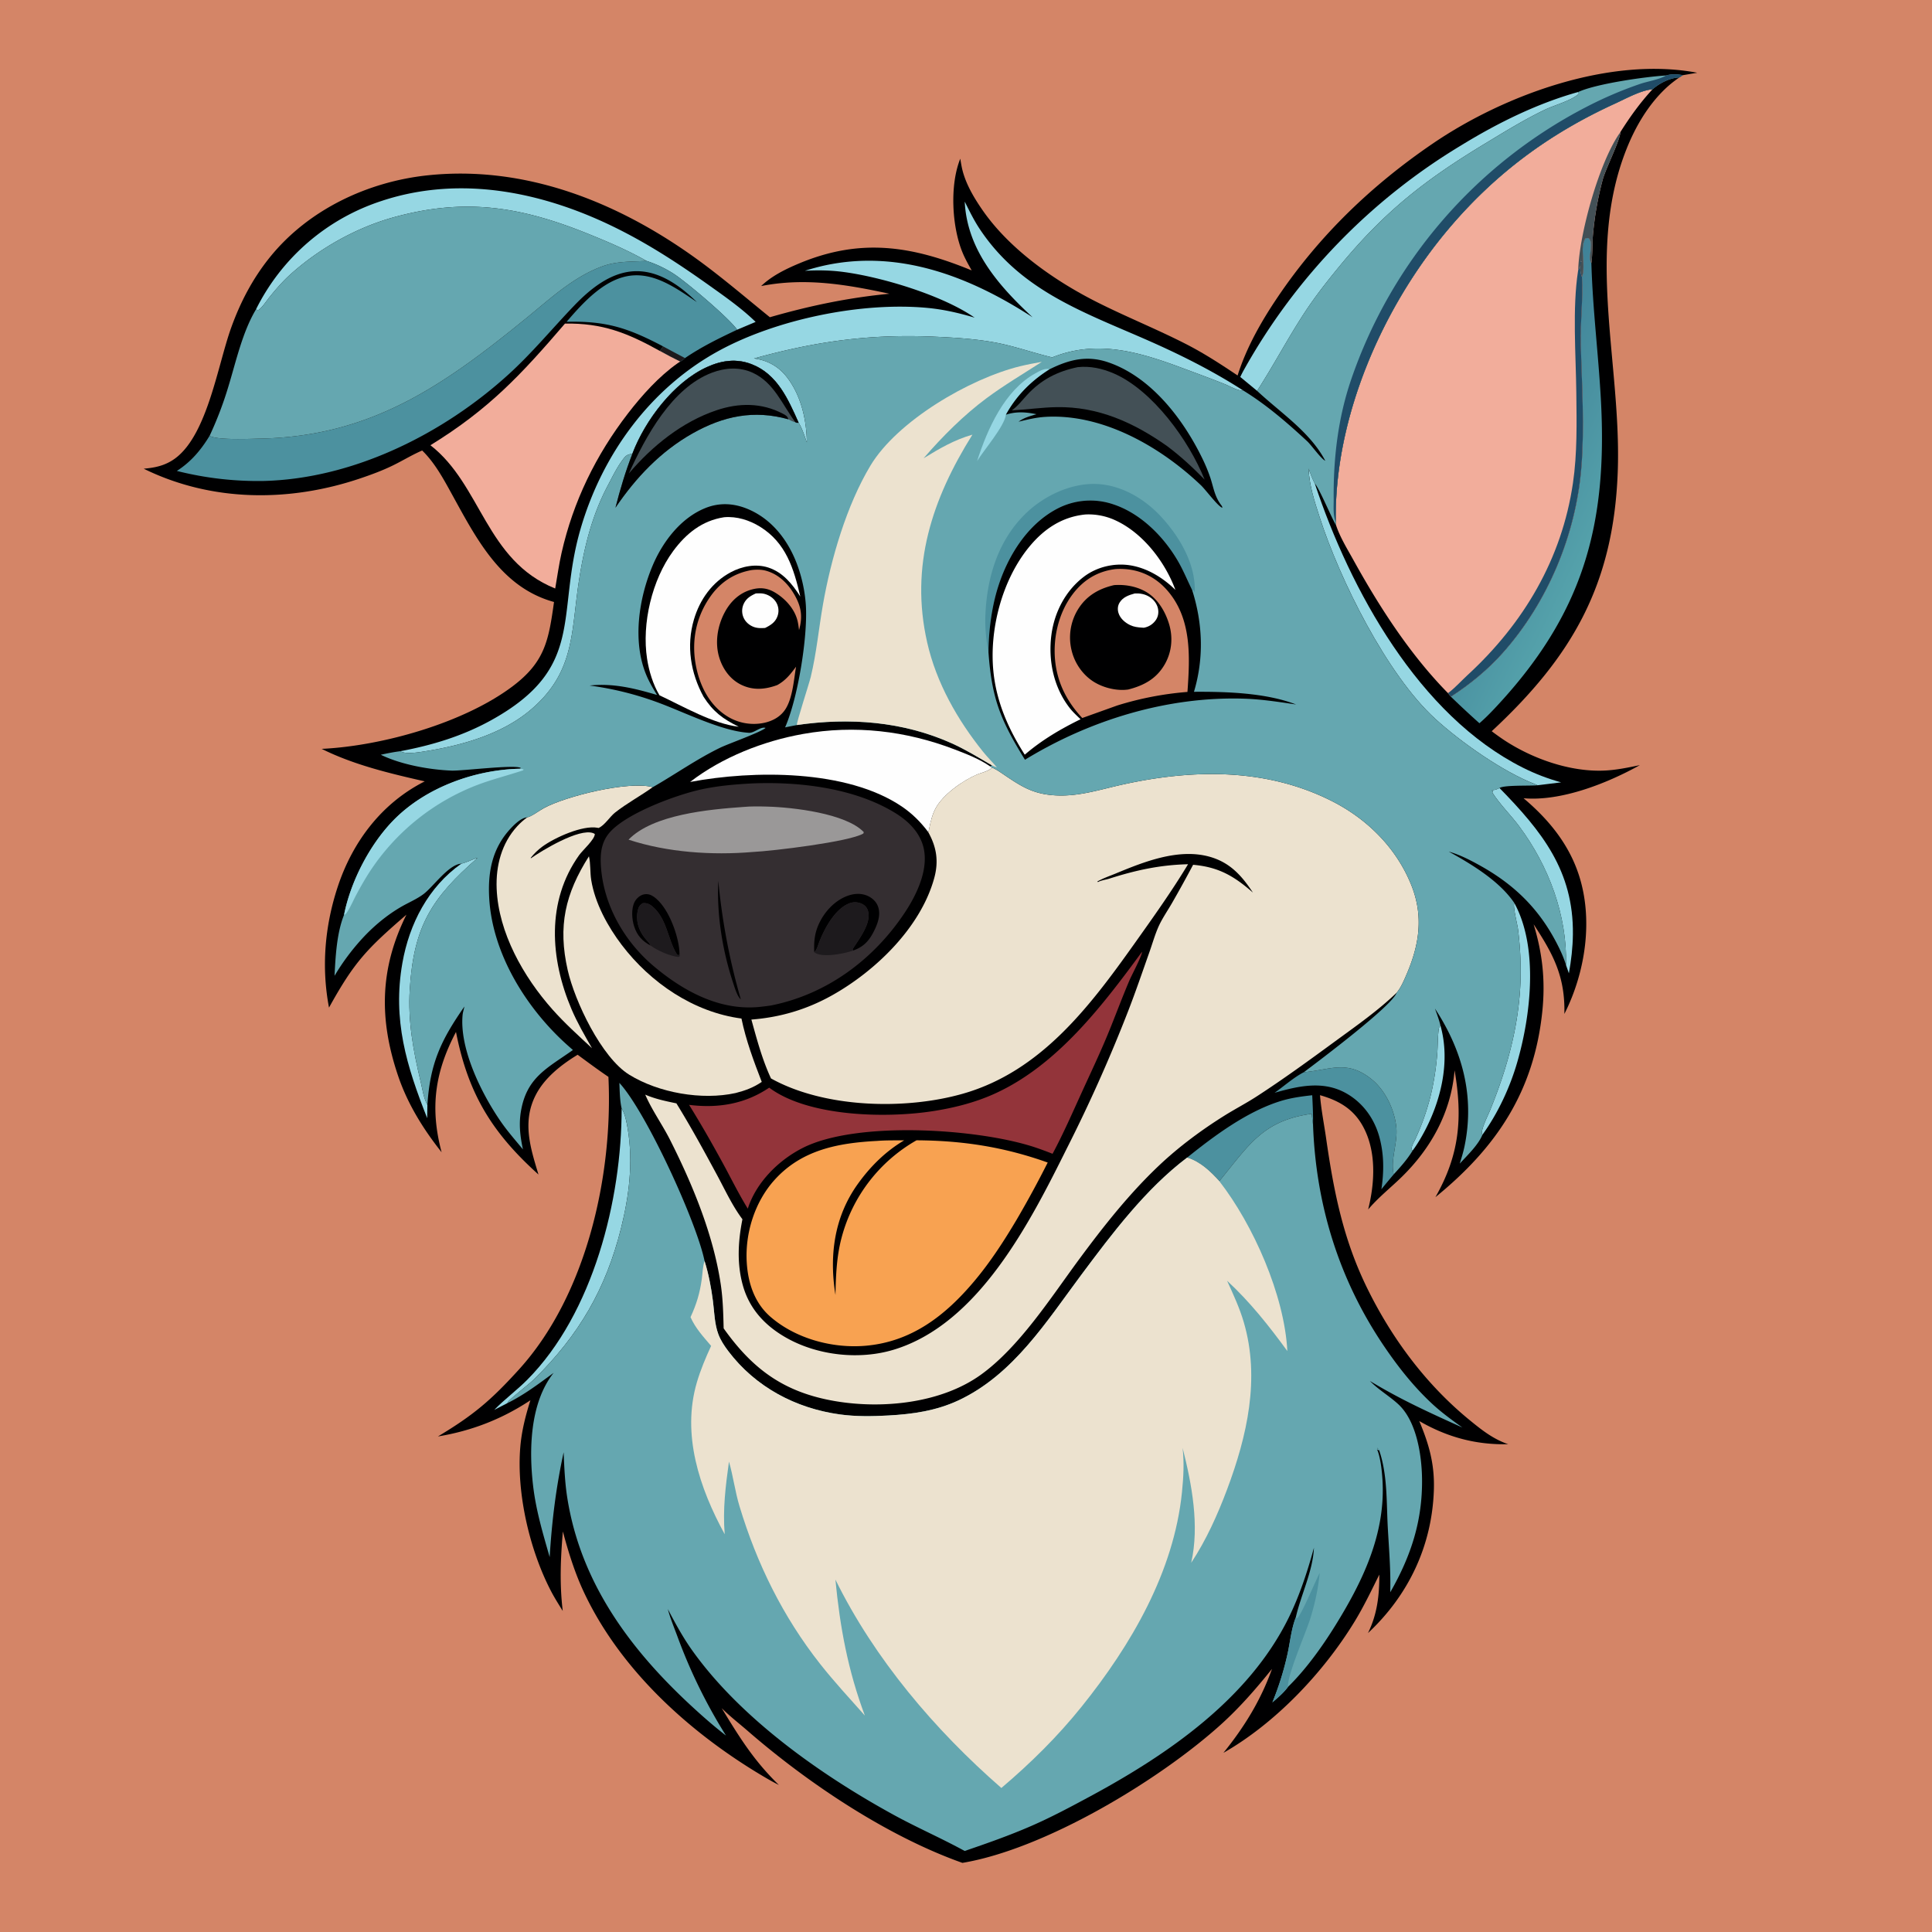
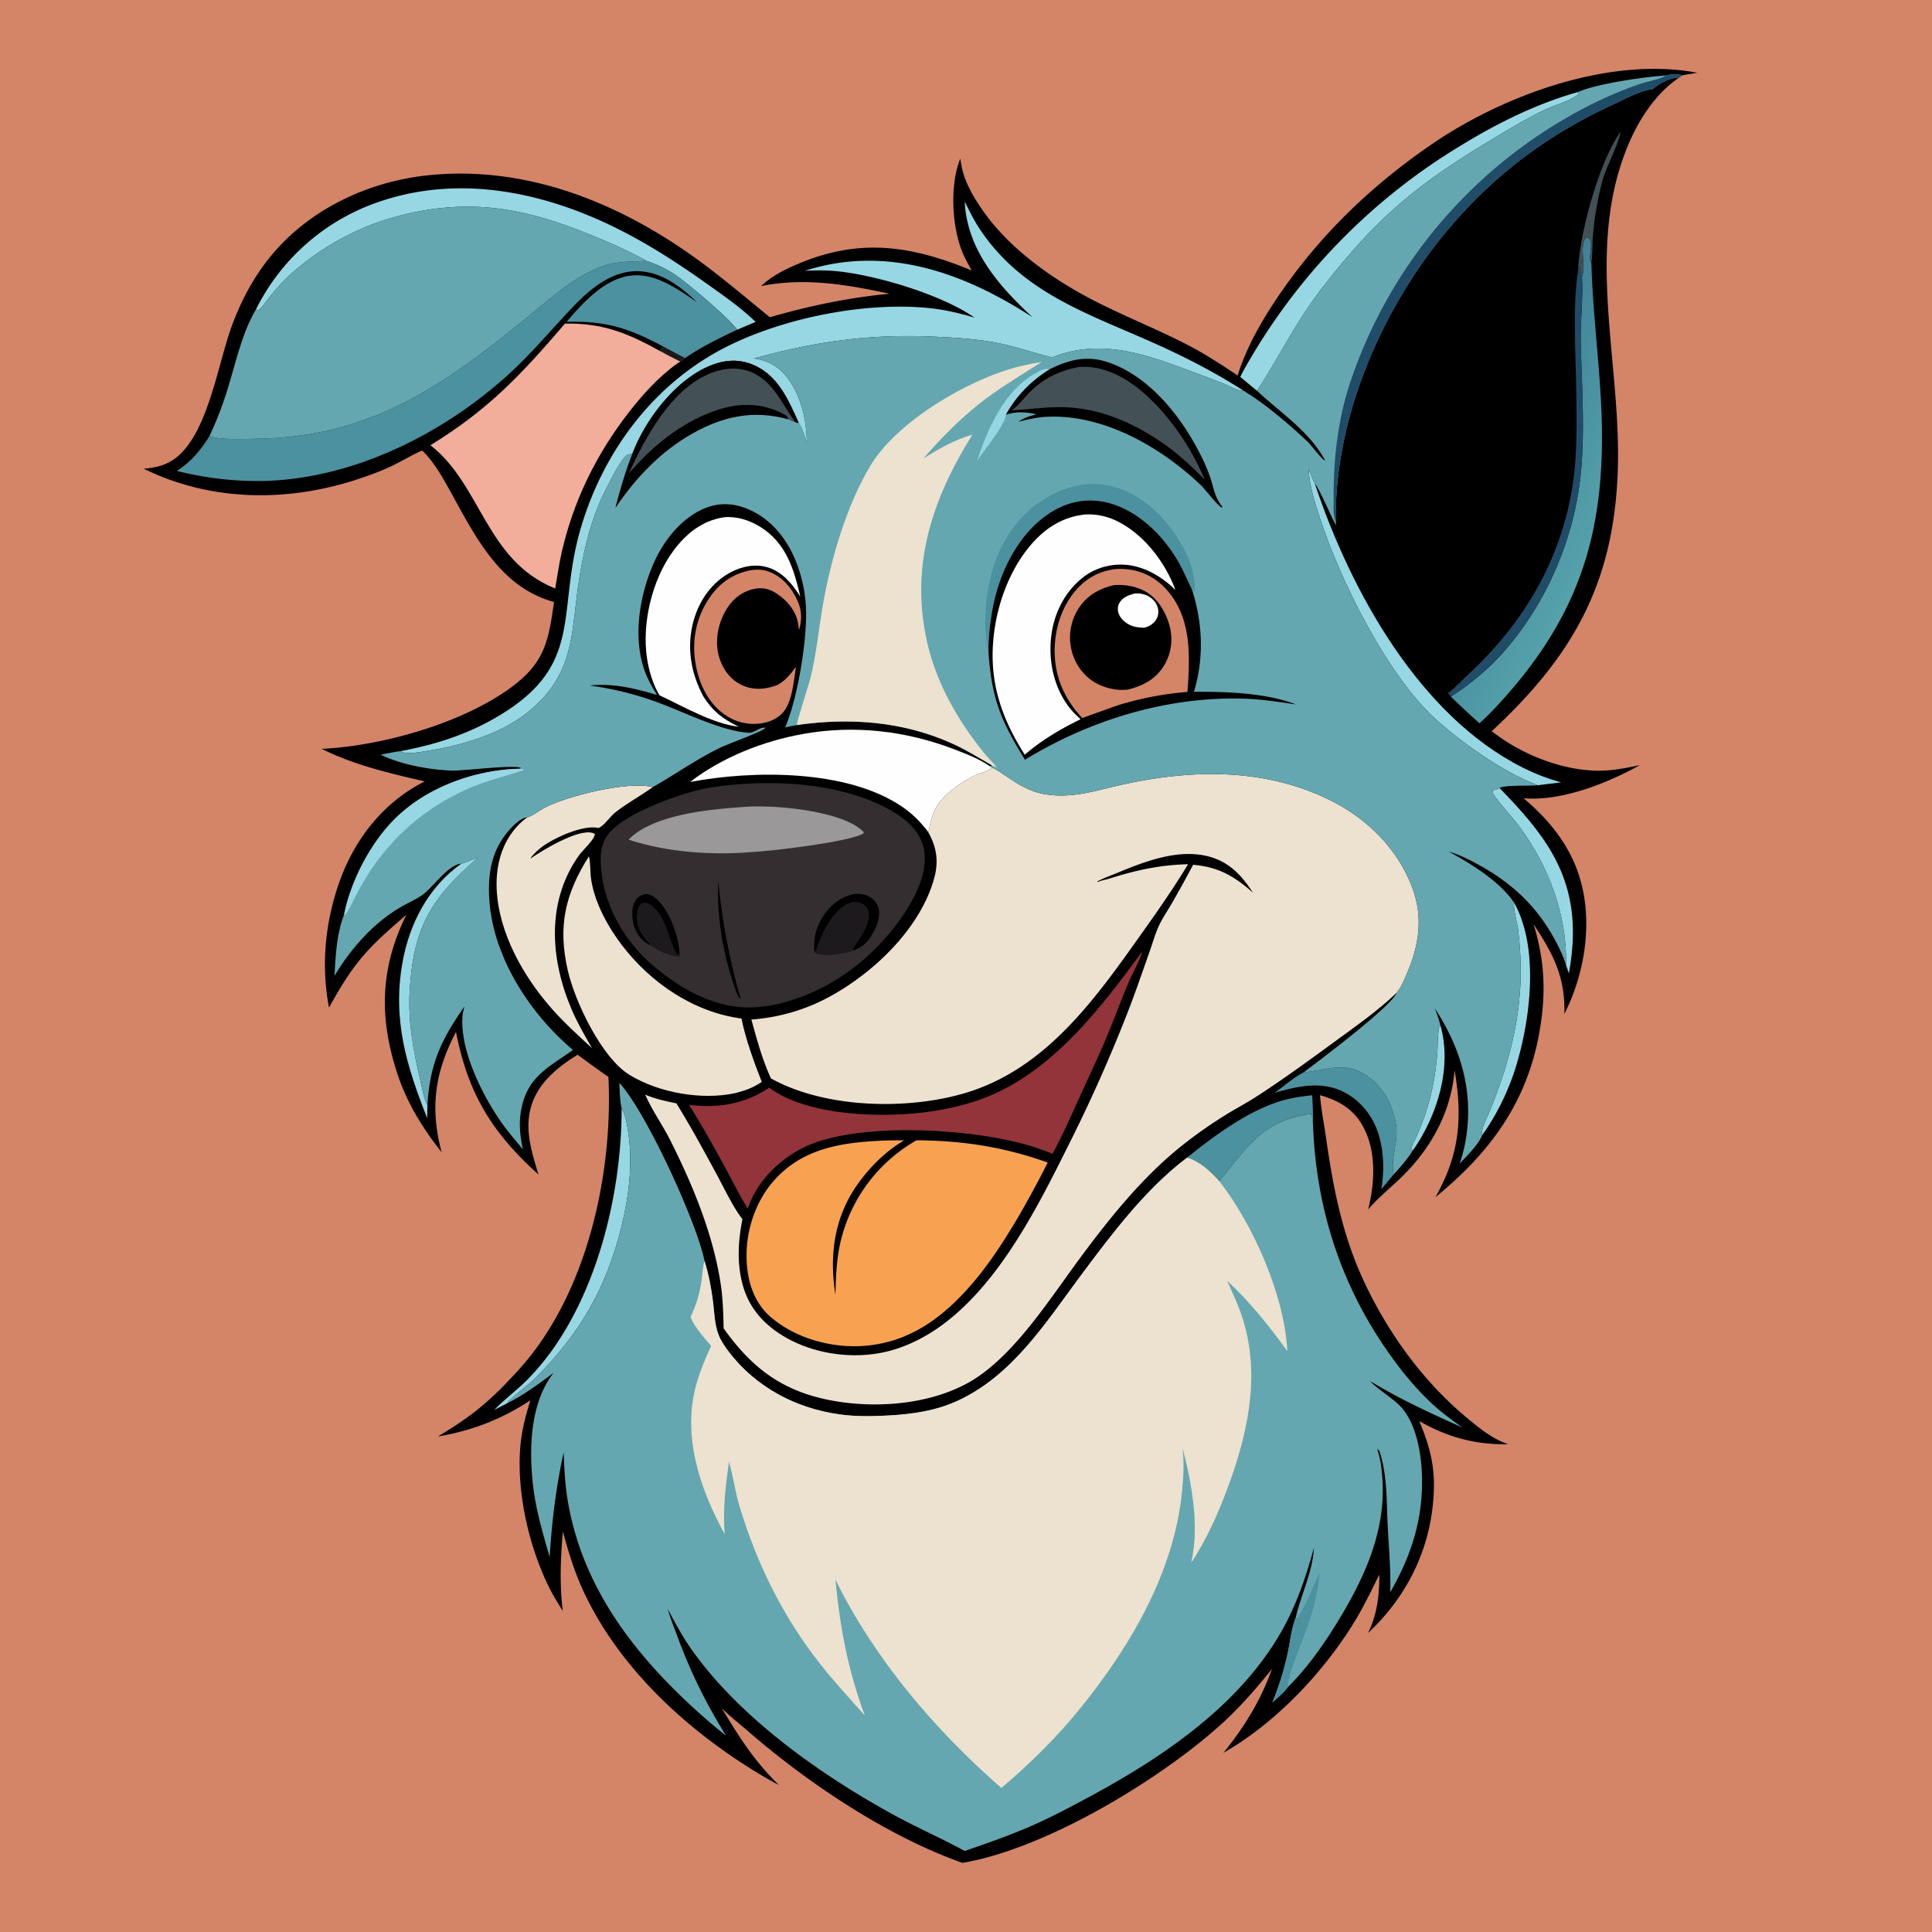
<svg xmlns="http://www.w3.org/2000/svg" version="1.1" style="display: block;" viewBox="0 0 2048 2048" width="1024" height="1024">
  <defs>
    <linearGradient id="Gradient1" gradientUnits="userSpaceOnUse" x1="1570.26" y1="480.507" x2="1705.22" y2="545.279">
      <stop class="stop0" offset="0" stop-opacity="1" stop-color="rgb(63,129,151)" />
      <stop class="stop1" offset="1" stop-opacity="1" stop-color="rgb(85,162,171)" />
    </linearGradient>
  </defs>
  <path transform="translate(0,0)" fill="rgb(212,133,103)" d="M 0 0 L 2048 0 L 2048 2048 L 0 2048 L 0 0 z" />
  <path transform="translate(0,0)" fill="rgb(0,0,1)" d="M 1311.9 398.024 C 1321.41 367.985 1337.31 340.145 1354.93 314.161 C 1398.96 249.203 1454.21 196.168 1519.01 152.041 C 1594.75 100.454 1706.91 59.608 1799.13 77.118 L 1783.92 79.71 L 1780.12 82.125 C 1775.32 85.475 1770.77 88.963 1766.48 92.952 C 1747.5 110.594 1733.77 133.906 1724.25 157.811 C 1680.34 268.021 1719.22 386.709 1714.84 500.974 C 1710.29 619.469 1666.74 695.818 1581.28 775.127 A 266.498 266.498 0 0 0 1594.02 784.242 C 1623.96 804.082 1663.73 818.246 1699.97 816.864 C 1712.93 816.37 1725.67 813.688 1738.33 811.071 C 1703.82 830.301 1654.93 849.666 1615.05 846.18 C 1641.06 868.117 1662.45 893.867 1673.36 926.624 C 1689.22 974.224 1680.72 1030.57 1658.31 1074.79 C 1659.19 1035.59 1646.92 1012.04 1625.7 979.788 C 1635.21 1010.95 1638.28 1039.92 1634.88 1072.47 C 1626.06 1156.97 1586.4 1216.33 1521.59 1269.06 C 1547.23 1224.01 1550.58 1185.02 1541.92 1134.59 C 1538.18 1178.92 1517.11 1217.19 1485.59 1247.9 C 1473.82 1259.37 1460.91 1269.51 1450.28 1282.12 C 1457.43 1253.74 1459.26 1219.92 1444.54 1193.53 C 1434.33 1175.22 1418.88 1166.52 1399.27 1160.94 C 1400.44 1175.98 1403.52 1191.21 1405.67 1206.17 C 1413.83 1263.07 1423.87 1313.85 1449.44 1365.85 C 1475.62 1419.11 1511.7 1467.61 1557.83 1505.34 C 1570.7 1515.86 1582.79 1525.47 1598.7 1530.9 C 1564.64 1531.76 1534.03 1523.45 1504.47 1506.35 C 1514.95 1531.27 1520.9 1552.4 1519.95 1579.77 C 1517.91 1638.8 1493.02 1691.02 1450.11 1731.13 C 1459.96 1711.07 1462.19 1691.18 1462.14 1669.13 C 1453.83 1685.85 1445.64 1703.04 1435.9 1718.97 C 1402.86 1773.05 1352.07 1826.61 1296.87 1858.09 C 1319.04 1830.67 1336.46 1802.42 1348.38 1769.11 C 1331.62 1789.96 1314.26 1809.96 1294.37 1827.93 C 1228.72 1887.24 1107.94 1960.02 1020.2 1974.73 C 940.449 1946.47 856.463 1890.29 792.759 1834.96 C 783.473 1826.89 773.756 1819.44 765.035 1810.73 C 784.042 1841.87 799.046 1866.25 825.657 1892.17 A 250.363 250.363 0 0 1 812.451 1884.97 C 733.174 1838.71 657.527 1770.96 618.348 1686.46 C 609.155 1666.64 602.269 1644.53 596.668 1623.41 C 594.247 1652.01 593.065 1679.09 596.551 1707.7 C 592.243 1700.74 587.81 1693.79 584.035 1686.53 C 561.285 1642.77 547.354 1582.58 551.574 1533.47 C 553.032 1516.51 557.169 1500.52 562.253 1484.35 C 532.001 1504.38 499.914 1516.79 464.224 1522.7 C 502.005 1500.06 520.559 1484.27 550.071 1451.76 C 621.824 1372.72 649.961 1245.81 644.949 1141.52 C 633.851 1134.01 623.108 1126.02 612.321 1118.08 C 595.278 1128.45 577.703 1142.12 568.253 1160.11 C 553.246 1188.67 562.09 1216.24 570.805 1245.03 C 521.668 1200.82 496.208 1159.58 483.371 1093.92 C 460.763 1136.78 455.716 1174.86 468.129 1221.44 C 448.63 1196.82 432.156 1170.38 422.022 1140.5 C 401.714 1080.62 402.401 1026.75 430.841 969.594 C 389.103 1005.72 375.754 1019.27 348.769 1068.1 C 340.584 1025.2 344.302 981.683 357.923 940.278 C 373.735 892.21 404.729 851.25 450.256 828.283 C 413.151 819.84 375.227 810.865 340.975 793.824 C 404.831 790.827 491.661 766.461 543.452 727.445 C 577.783 701.582 581.597 678.673 587.279 638.134 C 531.539 622.827 505.449 571.859 479.611 524.938 C 470.501 508.393 461.182 490.829 447.525 477.552 C 436.922 482.112 426.993 488.246 416.629 493.319 C 405.412 498.81 393.488 503.203 381.658 507.193 C 306.553 532.519 224.311 532.243 152.357 496.848 A 261.26 261.26 0 0 0 155.947 496.486 C 167.349 495.247 177.294 492.39 186.52 485.289 C 220.029 459.496 230.864 386.93 244.978 347.598 C 254.756 320.349 267.885 295.217 286.136 272.62 C 326.943 222.095 390.063 192.41 453.97 185.782 C 555.563 175.247 651.872 213.065 733.556 270.943 C 762.251 291.275 788.808 314.15 816.094 336.279 C 858.059 324.205 899.403 315.51 942.884 311.389 C 897.07 301.527 853.582 294.051 806.846 303.228 C 818.09 292.452 832.765 285.248 847 279.288 C 912.312 251.941 966.523 260.565 1030.02 286.644 C 1026.62 280.601 1023.17 274.494 1020.49 268.094 C 1008.95 240.548 1006.63 196.02 1017.94 168.244 A 269.074 269.074 0 0 0 1019.33 176.292 C 1022.58 193.064 1031.81 208.681 1041.39 222.569 C 1069.96 263.975 1117.37 297.248 1162 319.841 C 1193.37 335.719 1226.17 348.815 1257.53 364.876 C 1276.42 374.554 1294.3 386.2 1311.9 398.024 z" />
  <path transform="translate(0,0)" fill="rgb(150,215,227)" d="M 1526.86 1086.85 C 1537.97 1125.72 1527.11 1169.25 1507.62 1203.75 C 1504.51 1209.26 1501.14 1214.73 1497.34 1219.8 C 1497.1 1219.36 1496.78 1218.95 1496.62 1218.47 C 1495.63 1215.5 1499.2 1210 1500.47 1207.18 A 261.23 261.23 0 0 0 1516.73 1160.77 A 285.487 285.487 0 0 0 1523.61 1116.01 C 1524.19 1107.84 1524.02 1099.33 1525.07 1091.23 C 1525.29 1089.47 1525.92 1088.32 1526.86 1086.85 z" />
-   <path transform="translate(0,0)" fill="rgb(254,254,254)" d="M 801.209 629.063 C 804.444 628.914 807.625 628.78 810.776 629.667 C 815.853 631.096 820.598 634.457 823.133 639.143 A 17.067 17.067 0 0 1 824.46 652.293 C 822.328 659.3 817.266 662.577 811.023 665.658 C 807.33 665.876 803.853 666.036 800.259 664.99 C 795.424 663.583 790.916 660.114 788.628 655.579 A 17.672 17.672 0 0 1 787.956 641.102 C 790.517 634.724 795.199 631.778 801.209 629.063 z" />
  <path transform="translate(0,0)" fill="rgb(150,215,227)" d="M 1571.47 1202.83 C 1571.32 1202.5 1571.13 1202.19 1571.02 1201.84 C 1569.65 1197.55 1577.53 1181.87 1579.37 1177.38 C 1597.66 1132.66 1610.32 1087.07 1611.87 1038.44 A 354.413 354.413 0 0 0 1609.16 985.038 C 1608.47 979.574 1603.58 961.109 1605.26 957.241 C 1631.17 1004.57 1622.72 1076.69 1608.19 1126.53 C 1600.47 1153.04 1587.74 1180.33 1571.47 1202.83 z" />
  <path transform="translate(0,0)" fill="rgb(150,215,227)" d="M 1589.52 835.297 C 1634.21 881.046 1668.14 922.971 1667.34 990.455 C 1667.17 1004.43 1665.58 1018.02 1663.09 1031.76 L 1660.05 1023.05 C 1661.31 970.202 1641.78 918.162 1610.52 876.077 C 1601.4 863.79 1590.27 853.146 1581.97 840.226 L 1582.89 837.457 L 1581.33 838.332 L 1582.28 837.45 L 1581.33 838.618 L 1581.49 837.804 C 1583.84 837.43 1585.87 837.141 1588.01 836.074 C 1588.52 835.822 1589.02 835.556 1589.52 835.297 z" />
  <path transform="translate(0,0)" fill="rgb(150,215,227)" d="M 488.967 915.55 C 494.966 914.182 500.403 910.997 506.352 909.285 C 457.705 951.876 438.619 981.542 434.382 1048.5 C 432.228 1082.54 438.124 1113.93 445.934 1146.76 C 447.845 1154.79 449.013 1163.97 453.066 1171.25 L 452.84 1185.31 C 431.026 1130.18 415.918 1081.19 426.542 1020.85 C 433.852 979.329 454.025 940.175 488.967 915.55 z" />
  <path transform="translate(0,0)" fill="rgb(76,145,159)" d="M 1382.1 1136.6 L 1383.76 1136.44 C 1410.97 1133.68 1428.12 1123.68 1453.42 1143.62 C 1468.39 1155.42 1478.3 1176.26 1480.17 1195.04 C 1481.81 1211.54 1473.81 1229.05 1477.36 1244.91 A 1126.81 1126.81 0 0 0 1464.32 1260.64 C 1467.19 1241.96 1467.18 1223.42 1462.12 1205.06 C 1456.77 1185.63 1444.62 1168.84 1426.93 1158.89 C 1402.56 1145.2 1376.47 1151.18 1351.11 1158.41 C 1361.03 1151.43 1371.42 1142.09 1382.1 1136.6 z" />
  <path transform="translate(0,0)" fill="rgb(76,145,159)" d="M 1258.4 1227.12 C 1287.25 1203.87 1321.92 1178.17 1357.54 1167.15 C 1368.56 1163.74 1379.61 1162.26 1391.01 1161 C 1391.53 1171.44 1392.05 1181.81 1391.87 1192.27 A 585.221 585.221 0 0 1 1390.44 1180.68 C 1338.58 1187.84 1323.95 1213.79 1292.53 1252.09 C 1283.29 1241.76 1272.01 1231.09 1258.4 1227.12 z" />
  <path transform="translate(0,0)" fill="rgb(150,215,227)" d="M 658.955 1174.95 C 662.789 1181.32 664.386 1190.3 665.567 1197.6 C 671.192 1232.41 666.891 1267.67 658.414 1301.65 C 642.2 1366.66 613.565 1415.48 565.915 1462.31 C 561.081 1467.06 539.842 1483.46 538.502 1486.07 C 538.268 1486.53 538.014 1486.97 537.77 1487.42 L 523.907 1494.55 C 534.816 1483.27 547.702 1473.89 558.806 1462.72 C 628.819 1392.3 659.066 1271.55 658.955 1174.95 z" />
  <path transform="translate(0,0)" fill="rgb(150,215,227)" d="M 1387.18 496.752 C 1389.19 502.147 1391.04 507.582 1393.78 512.653 C 1431.21 625.24 1504.1 758.477 1614.35 813.775 C 1627.53 820.385 1640.66 825.387 1654.86 829.329 L 1629.85 832.413 C 1628.31 831.628 1628.81 831.826 1627.52 831.336 C 1593.71 818.483 1548.43 786.664 1521.37 761.917 C 1470.14 715.072 1420.27 614.571 1398.89 548.271 C 1393.36 531.146 1387.94 514.857 1387.18 496.752 z" />
  <path transform="translate(0,0)" fill="rgb(150,215,227)" d="M 1314.75 399.606 A 99.066 99.066 0 0 1 1318.62 392.042 A 643.892 643.892 0 0 1 1549.18 153.911 C 1587.69 130.307 1629.53 109.631 1673.15 97.462 L 1673.64 99.417 C 1665.79 106.658 1648.03 111.342 1637.8 116.223 C 1615.84 126.703 1594.59 139.885 1573.77 152.476 C 1510.41 190.8 1468.01 224.028 1420.74 281.235 C 1407.43 297.352 1394.58 313.625 1383.09 331.106 C 1365.27 358.231 1350.19 387.134 1332.58 414.319 L 1314.75 399.606 z" />
  <path transform="translate(0,0)" fill="rgb(212,133,103)" d="M 796.81 604.283 C 801.61 603.694 807.118 603.665 811.808 604.954 C 825.666 608.762 835.793 619.071 842.626 631.311 C 849.652 643.897 850.83 654.233 847.019 667.904 C 846.65 664.939 846.278 661.942 845.643 659.02 C 842.821 646.028 832.78 634.853 821.594 628.139 C 813.509 623.287 805.832 622.43 796.738 624.937 C 783.918 628.471 774.495 637.422 768.294 648.984 C 760.48 663.552 757.549 681.593 762.615 697.543 C 766.463 709.659 774.224 720.335 785.857 725.953 C 798.502 732.06 811.168 730.893 823.926 726.2 C 832.886 721.247 837.872 714.749 843.857 706.729 C 841.519 720.492 840.296 738.806 833.175 750.827 C 828.222 759.189 819.774 764.031 810.467 766.138 A 53.252 53.252 0 0 1 769.075 758.118 C 750.86 745.871 741.126 725.129 737.414 704.03 C 732.9 678.376 738.141 653.323 753.262 632.013 C 764.01 616.866 778.537 607.473 796.81 604.283 z" />
  <path transform="translate(0,0)" fill="rgb(150,215,227)" d="M 271.297 328.085 A 227.016 227.016 0 0 1 404.366 213.056 C 489.66 184.73 579.198 204.235 657.205 243.757 C 691.063 260.911 721.55 280.983 752.399 302.972 C 769.119 314.89 786.241 326.895 801.001 341.246 L 781.423 349.514 C 772.554 336.92 727.649 298.931 713.886 290.063 A 124.608 124.608 0 0 0 685.29 276.561 C 665.589 265.336 644.162 256.225 623.146 247.743 C 551.883 218.981 493.14 209.52 417.832 230.174 C 378.014 241.094 338.865 263.042 308.135 290.623 C 299.937 297.981 292.848 306.135 285.939 314.69 C 282.724 318.671 279.486 323.705 275.808 327.201 C 273.844 329.068 273.583 328.867 271.297 328.085 z" />
  <path transform="translate(0,0)" fill="url(#Gradient1)" d="M 1676.91 293.499 C 1681.47 281.731 1673.97 261.485 1680.74 252.475 L 1683.81 252.296 C 1689.95 256.952 1683.35 270.925 1686.45 277.921 C 1686.57 278.203 1686.77 278.448 1686.93 278.711 C 1688.25 326.834 1694.27 374.486 1696.95 422.506 C 1704.47 556.897 1678.17 651.352 1584.2 751.156 C 1579.14 756.528 1573.85 761.841 1568.26 766.665 A 997.854 997.854 0 0 1 1537.99 738.513 C 1558.05 725.544 1577.32 709.77 1593.15 691.918 C 1640.77 638.251 1670.51 566.913 1676.3 495.486 C 1679.78 452.514 1676.86 408.08 1675.67 365.037 C 1675.02 341.353 1678.34 316.816 1676.91 293.499 z" />
  <path transform="translate(0,0)" fill="rgb(254,254,254)" d="M 767.569 548.294 C 780.902 547.11 794.441 551.366 805.698 558.361 C 833.213 575.458 841.379 602.515 848.341 632.333 C 839.906 619.139 829.846 606.592 814.324 601.585 C 801.239 597.363 786.583 600.222 774.682 606.584 C 754.894 617.162 741.839 635.488 735.581 656.757 C 727.377 684.644 732.063 713.493 745.865 738.721 C 756.051 754.537 766.33 762.124 783.117 770.378 C 755.665 767.235 724.349 748.855 699.087 737.042 C 692.257 725.666 687.96 711.456 685.939 698.391 C 680.163 661.057 691.121 614.665 713.547 584.21 C 727.288 565.55 744.287 551.863 767.569 548.294 z" />
  <path transform="translate(0,0)" fill="rgb(254,254,254)" d="M 731.536 828.907 C 765.598 802.634 809.32 785.497 851.319 778.023 C 906.088 768.276 960.344 774.629 1012.1 794.487 C 1024.68 799.316 1038.45 804.64 1049.55 812.378 L 1051.43 813.575 C 1049.18 817.197 1040.1 819.178 1036.1 820.864 C 1020.75 827.342 999.647 842.062 991.698 857.006 C 987.985 863.989 986.287 871.847 984.762 879.533 C 984.497 880.866 984.597 880.396 983.826 881.829 C 975.845 871.253 966.938 862.371 955.938 854.92 C 897.783 815.528 798.729 816.272 731.536 828.907 z" />
  <path transform="translate(0,0)" fill="rgb(236,226,207)" d="M 558.837 866.446 C 562.889 865.611 568.898 861.262 572.522 859.027 C 573.749 858.27 574.969 857.496 576.23 856.796 C 599.13 844.071 666.58 827.388 691.979 834.434 C 679.013 843.691 664.504 851.49 652.062 861.294 C 646.429 865.732 640.879 875.016 634.465 877.713 C 634.11 877.632 633.758 877.536 633.399 877.469 C 617.555 874.5 587.869 887.936 575.004 897.376 C 570.192 900.907 566.28 904.715 562.541 909.373 L 562.827 909.778 C 574.798 901.437 613.779 877.716 628.718 883.119 C 629.358 883.351 629.921 883.754 630.523 884.072 C 630.548 889.828 617.648 901.247 613.949 906.423 C 578.879 955.499 583.208 1016.49 605.773 1069.63 C 611.906 1084.08 619.769 1097.58 627.558 1111.17 C 613.215 1097.85 598.641 1084.72 585.625 1070.07 C 555.03 1035.63 528.365 988.865 526.478 941.952 C 525.506 917.776 531.714 893.844 548.398 875.733 C 551.491 872.375 555.155 869.138 558.837 866.446 z" />
  <path transform="translate(0,0)" fill="rgb(236,226,207)" d="M 624.301 907.709 C 626.138 915.266 625.417 924.824 626.701 932.781 C 630.671 957.382 644.181 982.101 659.137 1001.75 C 689.712 1041.91 735.396 1073.02 785.988 1079.69 C 790.71 1102.76 799.03 1124.94 807.49 1146.85 C 798.777 1152.84 789.937 1156.07 779.755 1158.67 C 743.99 1166.55 698.201 1158.46 667.06 1139.26 C 637.48 1121.02 609.289 1061.33 601.816 1028.5 C 591.159 981.694 599.107 947.443 624.301 907.709 z" />
  <path transform="translate(0,0)" fill="rgb(147,52,58)" d="M 1210.59 1008.94 C 1210.63 1013.15 1199.78 1033.34 1197.24 1039.29 C 1189.21 1058.1 1182.17 1077.33 1174.37 1096.23 C 1165.77 1117.08 1156.04 1137.5 1146.68 1158.02 C 1136.75 1179.8 1127.07 1201.98 1115.76 1223.07 A 367.489 367.489 0 0 0 1096.7 1216.07 C 1036.42 1196.22 907.8 1187.86 850.701 1216.97 C 825.11 1230.01 801.56 1253.47 792.691 1281.23 C 784.179 1267.42 776.82 1252.85 769.211 1238.53 C 756.832 1215.65 744.186 1193.3 730.455 1171.2 C 761.08 1175.02 789.616 1170.38 815.402 1152.96 C 815.721 1153.2 816.037 1153.44 816.361 1153.68 C 857.609 1183.64 938.49 1185.53 988.036 1177.99 C 1010.66 1174.54 1033.28 1168.9 1054.17 1159.45 C 1120.54 1129.42 1168.6 1066.06 1210.59 1008.94 z" />
  <path transform="translate(0,0)" fill="rgb(76,145,159)" d="M 685.29 276.561 A 124.608 124.608 0 0 1 713.886 290.063 C 727.649 298.931 772.554 336.92 781.423 349.514 C 762.601 358.347 743.35 367.796 726.158 379.558 C 724.479 381.146 723.162 382.309 721.053 383.279 C 713.706 379.741 706.566 375.917 699.427 371.978 L 702.887 367.167 C 665.55 347.548 642.849 340.13 600.638 341.092 C 618.442 320.42 642.26 293.734 671.49 291.922 C 696.591 290.367 718.92 306.961 738.701 320.188 C 721.477 303.355 699.492 287.173 674.3 287.47 C 648.096 287.779 625.836 306.045 608.566 324.053 C 585.373 348.235 564.322 373.866 539.442 396.541 C 469.963 459.862 374.975 507.376 279.839 509.84 A 350.179 350.179 0 0 1 187.454 499.201 C 202.46 489.634 213.046 476.998 222.217 461.903 C 229.15 466.834 265.505 465.166 275.738 464.959 C 394.124 462.557 470.58 408.35 558.774 336.516 C 583.634 316.268 608.349 293.112 639.039 282.133 C 654.219 276.702 669.478 277.534 685.29 276.561 z" />
  <path transform="translate(0,0)" fill="rgb(29,26,29)" d="M 702.887 367.167 A 1812.13 1812.13 0 0 0 726.158 379.558 C 724.479 381.146 723.162 382.309 721.053 383.279 C 713.706 379.741 706.566 375.917 699.427 371.978 L 702.887 367.167 z" />
  <path transform="translate(0,0)" fill="rgb(150,215,227)" d="M 1022.65 213.736 C 1027.52 223.396 1032.22 233.151 1038.19 242.194 C 1080.7 306.585 1145.24 329.632 1211.96 358.692 C 1248.72 374.704 1283.9 392.12 1317.66 413.817 C 1312.87 414.78 1303.69 409.383 1298.97 407.468 C 1283.58 401.232 1267.93 395.562 1252.38 389.774 C 1206.97 372.879 1162.54 359.834 1115.4 378.838 C 1094.93 373.994 1075.17 366.783 1054.46 362.997 C 1033.77 359.216 1012.56 357.907 991.577 356.961 C 922.582 353.853 865.586 361.623 799.264 379.978 C 813.862 381.969 825.626 388.569 834.62 400.412 C 849.254 419.681 854.956 445.106 855.313 468.872 C 852.755 462.19 850.344 453.973 846.513 447.962 C 835.427 423.137 823.961 396.661 796.827 386.111 C 780.532 379.775 764.861 382.095 749.383 389.136 C 714.338 405.078 683.72 445.69 670.356 481.005 C 664.751 481.795 663.487 482.784 660.048 487.402 C 653.785 495.815 648.947 505.867 644.053 515.154 C 627.222 547.09 618.997 580.97 613.603 616.383 C 605.298 670.907 609.251 712.171 563.39 751.701 C 532.442 778.376 489.274 790.339 449.475 796.57 C 443.242 797.546 429.845 799.797 424.369 796.305 C 458.03 790.009 490.091 780.317 520.227 763.698 C 621.787 707.694 588.866 652.16 615.372 560.798 C 638.269 481.874 689.321 411.518 761.995 371.866 C 823.488 338.315 913.466 319.821 983.245 326.401 C 1000.39 328.017 1016.7 331.816 1033.15 336.713 C 999.193 313.066 934.814 293.609 893.639 288.243 C 880.144 286.485 866.768 286.239 853.199 287.073 A 229.276 229.276 0 0 1 875.864 281.036 C 954.854 264.574 1029.42 293.984 1094.64 336.367 C 1058.75 303.076 1025.15 265.014 1022.65 213.736 z" />
  <path transform="translate(0,0)" fill="rgb(242,173,155)" d="M 598.888 343.029 C 638.558 342.29 665.201 352.956 699.427 371.978 C 706.566 375.917 713.706 379.741 721.053 383.279 C 720.171 383.827 719.286 384.373 718.436 384.969 C 698.545 398.91 680.361 419.19 665.652 438.281 C 631.678 482.375 607.643 531.562 595.309 585.963 C 592.478 598.448 590.757 611.238 588.537 623.845 C 514.739 594.058 510.489 514.051 456.271 471.976 C 518.31 433.764 552.149 397.525 598.888 343.029 z" />
  <path transform="translate(0,0)" fill="rgb(248,162,81)" d="M 929.599 1209.43 C 939.174 1208.67 948.906 1208.89 958.51 1208.79 C 938.741 1220.5 922.684 1236.4 909.301 1255.07 C 884.251 1290.02 878.875 1330.96 885.623 1372.65 C 886.063 1352 886.815 1331.75 892.198 1311.68 A 167.994 167.994 0 0 1 971.548 1208.77 C 1020.5 1209.02 1064.47 1215.86 1110.61 1232.34 A 1089.82 1089.82 0 0 1 1077.78 1292.74 C 1064.36 1315.36 1049.97 1337.59 1033.04 1357.77 C 1002.25 1394.48 966.245 1422.55 916.943 1426.61 C 882.14 1429.47 843.322 1418.96 816.68 1395.82 C 799.837 1381.19 792.958 1360.16 791.595 1338.4 C 789.648 1307.32 800.049 1274.1 821.004 1250.81 C 849.843 1218.77 888.574 1211.6 929.599 1209.43 z" />
  <path transform="translate(0,0)" fill="rgb(101,167,176)" d="M 271.297 328.085 C 273.583 328.867 273.844 329.068 275.808 327.201 C 279.486 323.705 282.724 318.671 285.939 314.69 C 292.848 306.135 299.937 297.981 308.135 290.623 C 338.865 263.042 378.014 241.094 417.832 230.174 C 493.14 209.52 551.883 218.981 623.146 247.743 C 644.162 256.225 665.589 265.336 685.29 276.561 C 669.478 277.534 654.219 276.702 639.039 282.133 C 608.349 293.112 583.634 316.268 558.774 336.516 C 470.58 408.35 394.124 462.557 275.738 464.959 C 265.505 465.166 229.15 466.834 222.217 461.903 A 381.697 381.697 0 0 0 242.02 409.984 C 250.168 383.409 256.931 352.08 271.297 328.085 z" />
  <path transform="translate(0,0)" fill="rgb(52,46,49)" d="M 796.863 830.479 C 846.958 828.371 905.842 835.156 949.197 861.934 C 963.233 870.602 975.763 883.003 979.264 899.727 C 984.106 922.856 971.429 948.88 959.015 967.564 C 926.011 1017.24 876.29 1054.15 817.221 1065.86 A 247.303 247.303 0 0 1 803.381 1067.54 C 761.793 1071.02 723.994 1050.28 693.048 1024.24 C 662.209 998.295 640.329 960.471 637.112 919.887 C 636.022 906.134 636.968 892.82 646.602 882.063 C 664.822 861.718 717.506 842.324 744.077 836.656 C 761.452 832.95 779.155 831.429 796.863 830.479 z" />
  <path transform="translate(0,0)" fill="rgb(0,0,1)" d="M 761.435 933.748 A 680.932 680.932 0 0 0 785.292 1059.33 C 784.934 1059 784.53 1058.71 784.22 1058.33 C 780.844 1054.21 778.508 1045.98 776.848 1040.96 C 765.777 1007.43 759.669 969.048 761.435 933.748 z" />
  <path transform="translate(0,0)" fill="rgb(0,0,1)" d="M 689.685 1002.35 C 680.93 997.763 675.328 991.606 672.251 982.09 C 669.817 974.56 668.976 963.552 672.613 956.248 C 674.515 952.429 678.38 948.922 682.662 948.068 C 686.581 947.286 689.964 948.405 693.148 950.664 C 707.676 960.969 717.518 987.447 719.824 1004.46 C 720.127 1006.7 720.25 1008.95 720.336 1011.21 L 719.82 1012.39 C 717.8 1012.42 717.9 1012.14 716.875 1010.46 C 708.008 995.909 706.901 973.436 691.23 960.547 C 688.235 958.084 685.248 957.028 681.376 957.405 C 678.444 959.325 677.187 960.783 676.311 964.239 C 673.582 975 676.605 985.378 683.263 994.005 C 685.188 996.499 687.625 998.668 689.206 1001.4 C 689.384 1001.7 689.525 1002.03 689.685 1002.35 z" />
  <path transform="translate(0,0)" fill="rgb(29,26,29)" d="M 689.685 1002.35 C 689.525 1002.03 689.384 1001.7 689.206 1001.4 C 687.625 998.668 685.188 996.499 683.263 994.005 C 676.605 985.378 673.582 975 676.311 964.239 C 677.187 960.783 678.444 959.325 681.376 957.405 C 685.248 957.028 688.235 958.084 691.23 960.547 C 706.901 973.436 708.008 995.909 716.875 1010.46 C 717.9 1012.14 717.8 1012.42 719.82 1012.39 L 720.336 1011.21 L 720.681 1013.42 L 719.282 1014.45 C 710.328 1013.57 696.796 1007.66 689.685 1002.35 z" />
  <path transform="translate(0,0)" fill="rgb(0,0,1)" d="M 863.158 1009.41 C 862.678 999.442 863.337 990.518 867.245 981.221 C 872.924 967.713 883.786 955.38 897.579 949.955 C 904.671 947.166 912.626 946.49 919.718 949.669 C 924.678 951.892 928.888 955.803 930.744 960.986 C 933.721 969.296 930.707 978.232 927.056 985.786 C 921.793 996.677 916.018 1003.52 904.329 1007.63 L 903.86 1006.08 C 910.379 995.618 924.019 978.631 920.062 965.489 C 918.968 961.853 916.679 959.463 913.271 957.951 A 16.695 16.695 0 0 0 899.859 957.767 C 884.782 963.967 873.76 984.728 868.244 999.102 C 866.832 1002.78 865.984 1006.53 863.158 1009.41 z" />
  <path transform="translate(0,0)" fill="rgb(29,26,29)" d="M 863.158 1009.41 C 865.984 1006.53 866.832 1002.78 868.244 999.102 C 873.76 984.728 884.782 963.967 899.859 957.767 A 16.695 16.695 0 0 1 913.271 957.951 C 916.679 959.463 918.968 961.853 920.062 965.489 C 924.019 978.631 910.379 995.618 903.86 1006.08 L 904.329 1007.63 C 895.235 1010.8 873.837 1015.11 864.856 1010.5 C 864.257 1010.2 863.724 1009.77 863.158 1009.41 z" />
  <path transform="translate(0,0)" fill="rgb(154,152,152)" d="M 787.714 855.431 C 796.102 854.604 805.145 854.802 813.579 855.034 C 840.442 855.774 896.706 862.206 915.627 882.058 L 915.229 883.512 C 901.078 892.285 818.731 902.179 797.661 903.153 C 754.794 906.789 707.216 903.593 666.275 890.078 C 692.104 863.349 751.686 857.985 787.714 855.431 z" />
-   <path transform="translate(0,0)" fill="rgb(242,173,155)" d="M 1415.99 553.375 C 1414.13 442.962 1465.29 325.714 1535.77 242.373 C 1585.22 183.899 1642.37 141.652 1711.94 109.84 C 1723.26 104.664 1739.42 95.655 1751.81 94.614 C 1738.74 108.665 1727.9 123.84 1717.67 140.018 C 1717.52 148.413 1702.08 178.673 1698.89 190.6 A 341.968 341.968 0 0 0 1688.55 249.533 C 1687.79 259.039 1688.27 269.369 1686.93 278.711 C 1686.77 278.448 1686.57 278.203 1686.45 277.921 C 1683.35 270.925 1689.95 256.952 1683.81 252.296 L 1680.74 252.475 C 1673.97 261.485 1681.47 281.731 1676.91 293.499 C 1678.34 316.816 1675.02 341.353 1675.67 365.037 C 1676.86 408.08 1679.78 452.514 1676.3 495.486 C 1670.51 566.913 1640.77 638.251 1593.15 691.918 C 1577.32 709.77 1558.05 725.544 1537.99 738.513 L 1534.89 734.711 C 1494.73 693.878 1462.33 643.563 1434.69 593.668 C 1428.26 582.047 1420.51 569.561 1416.33 556.912 L 1415.99 553.375 z" />
  <path transform="translate(0,0)" fill="rgb(67,80,86)" d="M 1717.67 140.018 C 1717.52 148.413 1702.08 178.673 1698.89 190.6 A 341.968 341.968 0 0 0 1688.55 249.533 C 1687.79 259.039 1688.27 269.369 1686.93 278.711 C 1686.77 278.448 1686.57 278.203 1686.45 277.921 C 1683.35 270.925 1689.95 256.952 1683.81 252.296 L 1680.74 252.475 C 1673.97 261.485 1681.47 281.731 1676.91 293.499 C 1675 288.96 1674.87 282.61 1674.9 277.727 L 1676.4 277.559 L 1676.44 277 L 1675.27 276.266 L 1675.33 275.675 L 1676.08 276.361 L 1675.79 275.476 C 1675.92 278.763 1675.25 281.702 1673.8 284.651 C 1673.52 285.222 1673.23 285.788 1672.94 286.356 C 1674.04 248.175 1695.19 171.424 1717.67 140.018 z" />
  <path transform="translate(0,0)" fill="rgb(32,76,104)" d="M 1672.94 286.356 C 1673.23 285.788 1673.52 285.222 1673.8 284.651 C 1675.25 281.702 1675.92 278.763 1675.79 275.476 L 1676.08 276.361 L 1675.33 275.675 L 1675.27 276.266 L 1676.44 277 L 1676.4 277.559 L 1674.9 277.727 C 1674.87 282.61 1675 288.96 1676.91 293.499 C 1678.34 316.816 1675.02 341.353 1675.67 365.037 C 1676.86 408.08 1679.78 452.514 1676.3 495.486 C 1670.51 566.913 1640.77 638.251 1593.15 691.918 C 1577.32 709.77 1558.05 725.544 1537.99 738.513 L 1534.89 734.711 C 1535.32 734.422 1535.77 734.162 1536.17 733.843 C 1543.04 728.452 1549.41 721.373 1555.87 715.428 C 1615.09 660.92 1655.6 592.571 1667.39 512.138 C 1672 480.647 1671.33 448.259 1670.96 416.51 C 1670.5 376.315 1666.69 326.761 1672.78 287.337 L 1672.94 286.356 z" />
  <path transform="translate(0,0)" fill="rgb(236,226,207)" d="M 1051.43 813.575 C 1056.8 815.874 1061.52 819.391 1066.36 822.64 C 1082.23 833.3 1093.85 840.551 1113.26 842.674 C 1140.37 845.636 1163.97 837.387 1189.97 831.662 C 1264.6 815.228 1342.11 813.917 1411.84 849.177 C 1449.27 868.107 1480.24 898.838 1495.99 938.099 C 1509.23 971.079 1504.65 1001.43 1490.83 1033.35 C 1487.97 1039.95 1485.13 1046.73 1480.52 1052.32 C 1460.68 1071.4 1437.71 1087.43 1415.54 1103.66 C 1388.21 1123.67 1360.54 1143.86 1332.11 1162.28 C 1321.1 1169.41 1309.37 1175.5 1298.22 1182.45 C 1273.65 1197.78 1249.49 1215.73 1228.45 1235.65 C 1196.9 1265.53 1169.85 1299.82 1144.08 1334.69 C 1114.24 1375.06 1080.64 1427.91 1039.67 1457.34 C 997.631 1487.53 935.594 1493.78 885.457 1485.28 C 831.769 1476.17 798.205 1451.96 767.095 1408.11 C 766.714 1392.85 766.354 1377.42 764.14 1362.29 C 756.381 1309.28 734.287 1255.83 710.279 1208.29 C 702.316 1192.53 691.843 1177.94 684.622 1161.85 L 683.963 1160.36 C 694.707 1165 705.628 1167.22 717.015 1169.61 C 732.263 1194.27 746.197 1219.84 759.966 1245.35 C 768.488 1261.13 776.235 1278.08 787.008 1292.45 C 782.381 1315.88 780.976 1339.54 787.527 1362.81 C 794.746 1388.45 812.129 1406.41 835.139 1419 C 868.017 1437 911.124 1441.63 947.047 1430.84 C 1037.44 1403.68 1092.1 1295.27 1131 1217.13 A 1624.38 1624.38 0 0 0 1195.83 1071.93 C 1203.88 1051.2 1211.07 1030.09 1218.48 1009.12 C 1221.52 1000.53 1224.09 991.467 1227.7 983.114 C 1231.54 974.254 1237.51 965.726 1242.34 957.329 A 1299.06 1299.06 0 0 0 1264.75 916.706 C 1291.84 919.094 1308.06 928.623 1328.15 946.17 C 1316.09 927.948 1303.55 913.984 1281.74 908.041 C 1248.95 899.104 1212.77 913.493 1182.9 925.869 C 1176.2 928.649 1169.49 930.876 1163.15 934.466 L 1163.97 935.059 C 1166.01 933.483 1172.71 932.415 1175.62 931.487 C 1203.85 922.476 1229.61 916.818 1259.39 916.129 C 1242.08 944.88 1222 972.961 1202.55 1000.31 C 1155.07 1067.07 1103.31 1135.76 1020.77 1159.35 C 959.501 1176.86 873.687 1174.61 817.288 1143.18 C 807.978 1123.15 802.369 1101.99 796.499 1080.78 C 827.076 1078.43 855.15 1070.13 882.021 1055.09 C 928.091 1029.29 975.866 983.241 990.283 930.945 C 995.212 913.065 992.886 897.893 983.826 881.829 C 984.597 880.396 984.497 880.866 984.762 879.533 C 986.287 871.847 987.985 863.989 991.698 857.006 C 999.647 842.062 1020.75 827.342 1036.1 820.864 C 1040.1 819.178 1049.18 817.197 1051.43 813.575 z" />
  <path transform="translate(0,0)" fill="rgb(101,167,176)" d="M 656.561 1147.91 C 684.625 1178.16 738.317 1294.98 746.864 1336.69 C 751.164 1350.38 753.885 1364.87 755.725 1379.06 C 757.237 1390.72 757.359 1403.39 761.539 1414.45 C 763.966 1420.88 767.896 1426.77 772.017 1432.23 C 800.793 1470.3 843.526 1492.98 890.538 1499.38 C 907.5 1501.69 924.638 1501.4 941.692 1500.47 C 967.529 1499.06 992.35 1495.53 1016.01 1484.46 C 1074.16 1457.28 1109.45 1400.66 1146.46 1351.08 C 1178.96 1307.53 1214.62 1260.12 1258.4 1227.12 C 1272.01 1231.09 1283.29 1241.76 1292.53 1252.09 C 1323.95 1213.79 1338.58 1187.84 1390.44 1180.68 A 585.221 585.221 0 0 0 1391.87 1192.27 C 1394.88 1277.24 1419.5 1356.85 1467.43 1427.41 C 1482.34 1449.35 1498.52 1469.81 1518 1487.95 C 1528.05 1497.3 1539.06 1505.27 1550.2 1513.24 C 1514.91 1497.23 1485.43 1483.98 1452.16 1463.88 C 1452.46 1464.19 1452.76 1464.5 1453.07 1464.81 C 1462.02 1473.65 1473.02 1480.05 1482.24 1488.54 C 1501.59 1506.36 1507.06 1542.31 1507.41 1567.25 C 1508.03 1612 1495.77 1649.38 1473.71 1687.89 C 1474.35 1664.95 1472.42 1642.6 1471.14 1619.73 C 1469.62 1592.54 1470.95 1563.21 1461.89 1537.15 L 1461.05 1537.26 L 1458.85 1535.96 L 1459.12 1535.49 L 1461.09 1535.6 L 1460.05 1534.82 L 1460.48 1535.91 L 1459.66 1536.49 C 1459.95 1537.1 1460.3 1537.7 1460.53 1538.34 C 1463.67 1547.3 1464.98 1560.02 1465.52 1569.49 C 1468.74 1626.27 1444.47 1676.39 1415.33 1723.35 C 1401.49 1745.64 1384.09 1769.94 1365.26 1788.24 C 1360.77 1794.41 1354.49 1799.66 1348.76 1804.64 A 310.55 310.55 0 0 0 1365.15 1751.77 C 1367.7 1739.68 1369 1726.32 1373.51 1714.84 C 1378.97 1690.63 1391.74 1665.52 1392.82 1640.69 C 1386.02 1665.83 1377.48 1691.71 1365.96 1715.08 C 1323.58 1801.01 1238.13 1859.7 1156.02 1904.01 C 1135.35 1915.16 1114.64 1926.25 1093.1 1935.63 C 1070.06 1945.67 1046.37 1953.99 1022.59 1962.11 C 997.993 1948.59 972.074 1937.39 947.401 1923.86 C 870.254 1881.58 785.206 1821.71 733.745 1749.46 C 723.825 1735.54 715.854 1720.8 707.925 1705.7 C 710.53 1715.43 714.457 1724.94 717.979 1734.37 A 560.763 560.763 0 0 0 769.568 1839.76 C 757.546 1830.52 745.897 1820.32 734.734 1810.07 C 668.734 1749.46 615.682 1678.52 601.365 1587.86 C 598.83 1571.81 598.155 1555.71 597.481 1539.5 C 589.389 1576.74 584.981 1612.56 582.682 1650.61 C 575.518 1625.55 568.256 1601.48 565.167 1575.46 C 560.587 1536.89 561.68 1487.15 586.863 1455.29 C 570.881 1467.02 555.647 1478.6 537.77 1487.42 C 538.014 1486.97 538.268 1486.53 538.502 1486.07 C 539.842 1483.46 561.081 1467.06 565.915 1462.31 C 613.565 1415.48 642.2 1366.66 658.414 1301.65 C 666.891 1267.67 671.192 1232.41 665.567 1197.6 C 664.386 1190.3 662.789 1181.32 658.955 1174.95 C 657.029 1166.45 656.933 1156.63 656.561 1147.91 z" />
  <path transform="translate(0,0)" fill="rgb(76,145,159)" d="M 1398.96 1667.37 C 1397.37 1683.82 1394.03 1699.2 1389.21 1714.98 C 1384.35 1730.88 1364.44 1775.7 1365.26 1788.24 C 1360.77 1794.41 1354.49 1799.66 1348.76 1804.64 A 310.55 310.55 0 0 0 1365.15 1751.77 C 1367.7 1739.68 1369 1726.32 1373.51 1714.84 L 1375.33 1715.27 C 1380.69 1709.42 1393.76 1677.21 1398.96 1667.37 z" />
  <path transform="translate(0,0)" fill="rgb(236,226,207)" d="M 1258.4 1227.12 C 1272.01 1231.09 1283.29 1241.76 1292.53 1252.09 C 1328.48 1298.29 1361.6 1373.01 1364.63 1432.15 C 1345.11 1405.44 1325.15 1380.16 1300.78 1357.67 C 1307.37 1372.18 1314.01 1386.38 1318.5 1401.73 C 1335.91 1461.34 1322 1522.2 1300.76 1578.85 C 1290.77 1605.5 1278.5 1632.84 1262.73 1656.6 C 1271.66 1617.15 1263.4 1573.42 1253.62 1534.87 C 1255.38 1550.84 1254.54 1565.85 1252.94 1581.75 C 1244.4 1666.2 1199.07 1743.73 1146.8 1808.84 C 1121.1 1840.85 1092.72 1868.8 1061.49 1895.35 C 991.084 1833.97 927.012 1758.6 885.575 1674.44 C 890.361 1724.81 898.948 1771.08 916.785 1818.57 C 900.819 1800.57 884.309 1782.81 869.416 1763.9 C 829.877 1713.69 802.332 1657.68 783.917 1596.73 C 779.195 1581.1 777.238 1564.94 772.742 1549.38 C 769.141 1575.53 766.031 1599.84 768.224 1626.39 C 741.458 1577.42 722.384 1520.63 738.761 1465.18 C 742.667 1451.96 748.049 1439.21 753.815 1426.71 C 745.551 1416.97 737.201 1408.04 731.984 1396.23 C 738.288 1382.67 741.897 1370.65 743.924 1355.83 C 744.766 1349.68 744.872 1342.57 746.864 1336.69 C 751.164 1350.38 753.885 1364.87 755.725 1379.06 C 757.237 1390.72 757.359 1403.39 761.539 1414.45 C 763.966 1420.88 767.896 1426.77 772.017 1432.23 C 800.793 1470.3 843.526 1492.98 890.538 1499.38 C 907.5 1501.69 924.638 1501.4 941.692 1500.47 C 967.529 1499.06 992.35 1495.53 1016.01 1484.46 C 1074.16 1457.28 1109.45 1400.66 1146.46 1351.08 C 1178.96 1307.53 1214.62 1260.12 1258.4 1227.12 z" />
  <path transform="translate(0,0)" fill="rgb(101,167,176)" d="M 1766.28 79.998 C 1771.43 78.311 1778.67 78.636 1783.92 79.71 L 1780.12 82.125 C 1770.38 82.379 1759.03 88.234 1751.81 94.614 C 1739.42 95.655 1723.26 104.664 1711.94 109.84 C 1642.37 141.652 1585.22 183.899 1535.77 242.373 C 1465.29 325.714 1414.13 442.962 1415.99 553.375 L 1416.33 556.912 C 1411.16 548.32 1398.18 516.901 1393.78 512.653 C 1391.04 507.582 1389.19 502.147 1387.18 496.752 C 1387.94 514.857 1393.36 531.146 1398.89 548.271 C 1420.27 614.571 1470.14 715.072 1521.37 761.917 C 1548.43 786.664 1593.71 818.483 1627.52 831.336 C 1628.81 831.826 1628.31 831.628 1629.85 832.413 C 1622.09 833.224 1594.73 831.998 1589.52 835.297 C 1589.02 835.556 1588.52 835.822 1588.01 836.074 C 1585.87 837.141 1583.84 837.43 1581.49 837.804 L 1581.33 838.618 L 1582.28 837.45 L 1581.33 838.332 L 1582.89 837.457 L 1581.97 840.226 C 1590.27 853.146 1601.4 863.79 1610.52 876.077 C 1641.78 918.162 1661.31 970.202 1660.05 1023.05 C 1657.06 1013.05 1651.73 1002.37 1646.66 993.302 C 1628.02 960.007 1602.76 936.462 1569.55 917.886 C 1558.74 911.84 1547.69 906.116 1535.74 902.73 C 1559.82 916.011 1589.56 933.91 1605.26 957.241 C 1603.58 961.109 1608.47 979.574 1609.16 985.038 A 354.413 354.413 0 0 1 1611.87 1038.44 C 1610.32 1087.07 1597.66 1132.66 1579.37 1177.38 C 1577.53 1181.87 1569.65 1197.55 1571.02 1201.84 C 1571.13 1202.19 1571.32 1202.5 1571.47 1202.83 C 1567.1 1213.65 1555.29 1224.84 1547.38 1233.48 C 1549.3 1227.38 1551.17 1221.28 1552.47 1215.02 C 1563.41 1162.05 1550.25 1113.56 1521.1 1069.1 C 1523.2 1074.95 1525.45 1080.77 1526.86 1086.85 C 1525.92 1088.32 1525.29 1089.47 1525.07 1091.23 C 1524.02 1099.33 1524.19 1107.84 1523.61 1116.01 A 285.487 285.487 0 0 1 1516.73 1160.77 A 261.23 261.23 0 0 1 1500.47 1207.18 C 1499.2 1210 1495.63 1215.5 1496.62 1218.47 C 1496.78 1218.95 1497.1 1219.36 1497.34 1219.8 C 1491.81 1229 1484.57 1237.01 1477.36 1244.91 C 1473.81 1229.05 1481.81 1211.54 1480.17 1195.04 C 1478.3 1176.26 1468.39 1155.42 1453.42 1143.62 C 1428.12 1123.68 1410.97 1133.68 1383.76 1136.44 L 1382.1 1136.6 C 1399.3 1123.7 1475.82 1066.15 1480.52 1052.32 C 1485.13 1046.73 1487.97 1039.95 1490.83 1033.35 C 1504.65 1001.43 1509.23 971.079 1495.99 938.099 C 1480.24 898.838 1449.27 868.107 1411.84 849.177 C 1342.11 813.917 1264.6 815.228 1189.97 831.662 C 1163.97 837.387 1140.37 845.636 1113.26 842.674 C 1093.85 840.551 1082.23 833.3 1066.36 822.64 C 1061.52 819.391 1056.8 815.874 1051.43 813.575 L 1049.55 812.378 L 1051.55 811.344 C 1037.56 803.188 1023.62 794.561 1008.83 787.919 C 956.915 764.609 900.42 760.488 844.695 768.572 L 832.249 771.036 C 845.738 740.337 856.343 675.439 854.237 641.486 A 154.862 154.862 0 0 0 844.498 597.057 C 835.064 572.482 818.436 550.843 793.887 540.085 C 778.938 533.533 763.293 532.355 747.954 538.466 C 721.717 548.92 702.51 574.241 691.821 599.54 C 677.222 634.096 670.235 679.59 684.975 715.234 C 688.094 722.776 692.218 729.757 696.476 736.697 C 672.861 729.69 649.865 723.99 625.006 726.698 A 335.928 335.928 0 0 1 699.22 745.339 C 725.966 755.312 764.63 774.662 792.612 776.704 C 793.02 776.734 793.425 776.789 793.833 776.808 C 799.795 777.089 806.032 769.982 811.534 771.62 C 806.563 776.2 772.164 788.374 763.539 792.548 C 738.691 804.573 715.914 820.743 691.979 834.434 C 666.58 827.388 599.13 844.071 576.23 856.796 C 574.969 857.496 573.749 858.27 572.522 859.027 C 568.898 861.262 562.889 865.611 558.837 866.446 C 552.376 866.792 544.805 874.399 540.535 879.09 C 521.751 899.726 517.097 924.286 518.557 951.527 C 521.753 1011.18 558.223 1069.39 601.986 1108.35 L 607.312 1113.05 C 579.974 1132.43 558.122 1142.01 552.138 1178.47 C 549.883 1192.21 551.459 1204.88 554.338 1218.38 C 546.453 1208.86 538.166 1199.42 531.109 1189.27 C 510.991 1160.31 486.991 1112.49 490.359 1076.01 C 490.539 1074.07 491.025 1072.22 491.494 1070.33 C 491.778 1069.2 492.035 1068.06 492.324 1066.92 C 467.486 1102.57 455.908 1127.07 453.066 1171.25 C 449.013 1163.97 447.845 1154.79 445.934 1146.76 C 438.124 1113.93 432.228 1082.54 434.382 1048.5 C 438.619 981.542 457.705 951.876 506.352 909.285 C 500.403 910.997 494.966 914.182 488.967 915.55 C 475.711 916.213 459.478 939.718 449.16 947.605 C 442.31 952.841 433.463 956.579 425.96 960.871 C 410.273 969.845 395.69 982.042 383.529 995.376 A 238.423 238.423 0 0 0 354.616 1034.41 C 355.691 1013.57 356.956 989.131 364.721 969.715 C 371.697 934.618 391.584 895.96 416.399 870.207 C 450.27 835.055 503.052 815.864 551.379 814.888 L 552.016 814.049 C 545.729 810.249 489.855 817.321 478.682 816.876 C 455.088 815.935 425.133 810.54 403.65 800.06 C 410.546 798.579 417.367 797.185 424.369 796.305 C 429.845 799.797 443.242 797.546 449.475 796.57 C 489.274 790.339 532.442 778.376 563.39 751.701 C 609.251 712.171 605.298 670.907 613.603 616.383 C 618.997 580.97 627.222 547.09 644.053 515.154 C 648.947 505.867 653.785 495.815 660.048 487.402 C 663.487 482.784 664.751 481.795 670.356 481.005 C 683.72 445.69 714.338 405.078 749.383 389.136 C 764.861 382.095 780.532 379.775 796.827 386.111 C 823.961 396.661 835.427 423.137 846.513 447.962 C 850.344 453.973 852.755 462.19 855.313 468.872 C 854.956 445.106 849.254 419.681 834.62 400.412 C 825.626 388.569 813.862 381.969 799.264 379.978 C 865.586 361.623 922.582 353.853 991.577 356.961 C 1012.56 357.907 1033.77 359.216 1054.46 362.997 C 1075.17 366.783 1094.93 373.994 1115.4 378.838 C 1162.54 359.834 1206.97 372.879 1252.38 389.774 C 1267.93 395.562 1283.58 401.232 1298.97 407.468 C 1303.69 409.383 1312.87 414.78 1317.66 413.817 C 1342.08 428.725 1364.7 448.258 1385.61 467.674 C 1390.38 472.107 1400.39 486.495 1404.85 488.419 C 1388.63 457.688 1357.24 437.452 1332.58 414.319 C 1350.19 387.134 1365.27 358.231 1383.09 331.106 C 1394.58 313.625 1407.43 297.352 1420.74 281.235 C 1468.01 224.028 1510.41 190.8 1573.77 152.476 C 1594.59 139.885 1615.84 126.703 1637.8 116.223 C 1648.03 111.342 1665.79 106.658 1673.64 99.417 L 1673.15 97.462 C 1692.01 88.77 1744.3 81.269 1766.28 79.998 z" />
  <path transform="translate(0,0)" fill="rgb(150,215,227)" d="M 1035.75 488.8 C 1046.69 454.814 1064.83 413.75 1097.66 395.679 C 1102.09 393.24 1107.68 389.899 1112.71 391.387 C 1093.16 403.708 1077.57 419.241 1066.31 439.583 C 1064.72 452.026 1043.03 476.908 1035.75 488.8 z" />
  <path transform="translate(0,0)" fill="rgb(150,215,227)" d="M 364.721 969.715 C 371.697 934.618 391.584 895.96 416.399 870.207 C 450.27 835.055 503.052 815.864 551.379 814.888 L 555.531 815.662 L 554.262 815.84 L 555.001 816.406 C 538.833 821.858 522.027 825.973 506.117 832.029 A 238.244 238.244 0 0 0 394.471 920.225 C 388.191 929.445 382.77 939.015 377.503 948.832 C 373.87 955.603 370.401 964.517 365.358 970.284 L 366.008 968.419 L 364.977 969.684 L 364.721 969.715 z" />
  <path transform="translate(0,0)" fill="rgb(76,145,159)" d="M 1047.83 691.432 C 1045.51 679.523 1044.11 666.199 1044.49 654.077 C 1045.77 612.664 1057.97 571.751 1088.99 542.765 C 1108.02 524.988 1135.91 511.993 1162.32 513.048 C 1188.98 514.113 1213.77 529.017 1231.42 548.368 C 1250.94 569.774 1267.87 598.65 1266.47 628.516 C 1265.62 626.285 1265.82 626.292 1263.67 625.298 C 1258.68 615.228 1254.53 604.926 1248.89 595.147 C 1233.8 569.008 1209.33 544.251 1180.12 534.602 A 75.621 75.621 0 0 0 1121.22 538.983 C 1089.29 555.431 1068.36 589.185 1057.88 622.534 C 1051.15 643.964 1047.98 668.925 1047.83 691.432 z" />
  <path transform="translate(0,0)" fill="rgb(32,76,104)" d="M 1766.28 79.998 C 1771.43 78.311 1778.67 78.636 1783.92 79.71 L 1780.12 82.125 C 1770.38 82.379 1759.03 88.234 1751.81 94.614 C 1739.42 95.655 1723.26 104.664 1711.94 109.84 C 1642.37 141.652 1585.22 183.899 1535.77 242.373 C 1465.29 325.714 1414.13 442.962 1415.99 553.375 C 1412.88 546.309 1413.83 536.638 1413.75 528.927 C 1413.34 486.183 1418.33 443.289 1432.17 402.67 A 512.145 512.145 0 0 1 1681.17 113.582 A 416.49 416.49 0 0 1 1738.05 89.138 C 1746.53 86.198 1757.33 84.701 1765.06 80.66 C 1765.47 80.446 1765.88 80.219 1766.28 79.998 z" />
  <path transform="translate(0,0)" fill="rgb(67,80,86)" d="M 670.356 481.005 C 683.72 445.69 714.338 405.078 749.383 389.136 C 764.861 382.095 780.532 379.775 796.827 386.111 C 823.961 396.661 835.427 423.137 846.513 447.962 C 844.741 448.507 844.782 448.213 843.139 447.589 C 840.379 446.972 838.166 445.773 835.693 444.467 C 799.187 434.239 766.87 440.922 733.996 459.504 C 700.244 478.583 673.971 506.369 652.4 538.197 C 657.38 518.75 663.035 499.715 670.356 481.005 z" />
  <path transform="translate(0,0)" fill="rgb(0,0,1)" d="M 670.356 481.005 C 683.72 445.69 714.338 405.078 749.383 389.136 C 764.861 382.095 780.532 379.775 796.827 386.111 C 823.961 396.661 835.427 423.137 846.513 447.962 C 844.741 448.507 844.782 448.213 843.139 447.589 C 829.19 428.895 820.51 405.532 797.934 395.138 C 784.046 388.743 768.732 389.769 754.716 395.064 C 712.108 411.161 684.374 462.797 666.62 501.865 C 691.398 472.728 722.964 447.228 759.578 434.883 C 783.184 426.924 807.318 426.741 829.775 438.501 C 832.896 440.135 834.644 441.036 835.693 444.467 C 799.187 434.239 766.87 440.922 733.996 459.504 C 700.244 478.583 673.971 506.369 652.4 538.197 C 657.38 518.75 663.035 499.715 670.356 481.005 z" />
  <path transform="translate(0,0)" fill="rgb(0,0,1)" d="M 1112.71 391.387 C 1133.29 381.211 1152.13 376.397 1174.59 384.014 C 1220.06 399.439 1254.18 444.155 1274.42 485.727 A 173.2 173.2 0 0 1 1283.01 506.444 C 1286.52 517.075 1287.43 526.016 1294.47 535.382 C 1295.61 536.892 1295.21 536.269 1295.82 538.327 C 1290.98 536.772 1278.32 519.436 1273.02 514.379 C 1230.42 473.773 1169.1 438.301 1108.15 441.905 C 1098.44 442.479 1089.19 444.736 1079.77 447.012 C 1085.36 442.762 1092.06 441.069 1098.69 439.079 C 1087.49 436.791 1077.39 435.997 1066.31 439.583 C 1077.57 419.241 1093.16 403.708 1112.71 391.387 z" />
  <path transform="translate(0,0)" fill="rgb(67,80,86)" d="M 1142.39 389.203 C 1155.6 387.774 1168.47 390.606 1180.58 395.834 C 1221.76 413.621 1260.49 467.117 1276.94 508.423 C 1264.36 495.486 1251.57 483.643 1237.09 472.804 C 1201.71 447.889 1164.13 430.838 1120.08 431.586 C 1104.25 431.855 1088.42 434.212 1072.59 435.016 C 1078.74 430.668 1083.58 424.281 1088.67 418.755 C 1103.7 402.424 1120.8 393.711 1142.39 389.203 z" />
  <path transform="translate(0,0)" fill="rgb(236,226,207)" d="M 844.695 768.572 C 844.123 766.274 857.66 724.928 859.433 717.572 C 865.562 692.139 867.887 666.418 872.385 640.72 C 880.808 592.605 897.433 535.583 922.735 493.525 C 951.277 446.08 1028.01 401.213 1081.58 388.177 C 1089.12 386.341 1096.73 384.924 1104.38 383.592 C 1084.73 396.272 1064.5 408.193 1045.72 422.155 C 1021.34 440.28 998.891 462.825 979.035 485.787 C 996.085 475.373 1011.49 466.296 1030.8 460.742 C 988.062 529.075 964.396 599.714 982.86 681.066 C 992.552 723.768 1014.89 763.047 1042.16 796.971 C 1046.77 802.707 1051.99 807.824 1056.72 813.432 C 1054.9 812.868 1053.27 812.166 1051.55 811.344 C 1037.56 803.188 1023.62 794.561 1008.83 787.919 C 956.915 764.609 900.42 760.488 844.695 768.572 z" />
  <path transform="translate(0,0)" fill="rgb(0,0,1)" d="M 1047.83 691.432 C 1047.98 668.925 1051.15 643.964 1057.88 622.534 C 1068.36 589.185 1089.29 555.431 1121.22 538.983 A 75.621 75.621 0 0 1 1180.12 534.602 C 1209.33 544.251 1233.8 569.008 1248.89 595.147 C 1254.53 604.926 1258.68 615.228 1263.67 625.298 C 1274.99 660.694 1276.37 697.552 1265.65 733.338 C 1299.61 733.096 1341.98 734.402 1373.89 746.781 C 1355.64 744.1 1337.53 741.224 1319.06 740.626 C 1237.81 737.995 1155.5 763.125 1086.5 805.385 C 1060.74 763.472 1051.35 741.054 1047.83 691.432 z" />
  <path transform="translate(0,0)" fill="rgb(212,133,103)" d="M 1181.65 603.343 C 1185.05 602.983 1188.56 603.001 1191.98 603.217 C 1210.14 604.367 1225.75 612.405 1237.6 626.133 C 1263.51 656.144 1261.38 696.369 1258.75 733.468 A 340.289 340.289 0 0 0 1184.3 747.856 L 1147.25 761.133 C 1132.14 745.029 1122.07 726.398 1118.97 704.377 C 1115.35 678.75 1121.5 650.218 1137.36 629.504 C 1148.66 614.738 1163.14 605.834 1181.65 603.343 z" />
  <path transform="translate(0,0)" fill="rgb(0,0,1)" d="M 1180.97 620.244 C 1191.92 619.434 1203.27 621.291 1213.07 626.398 C 1226.45 633.376 1235.06 647.468 1239.3 661.617 C 1243.58 675.894 1242.16 691.16 1234.72 704.143 C 1225.88 719.552 1212.52 726.684 1195.94 730.917 C 1184.35 732.575 1170.8 729.374 1160.73 723.509 C 1148.62 716.452 1139.65 703.986 1136.19 690.427 A 57.083 57.083 0 0 1 1142.86 645.709 C 1151.82 631.371 1164.99 623.93 1180.97 620.244 z" />
  <path transform="translate(0,0)" fill="rgb(254,254,254)" d="M 1202.89 629.08 C 1208.43 628.82 1213.66 629.694 1218.43 632.665 C 1222.9 635.44 1226.4 639.849 1227.5 645.043 C 1228.45 649.487 1227.67 654 1224.96 657.669 C 1221.8 661.945 1217.65 664.486 1212.49 665.44 L 1210.56 665.309 C 1206.04 665.024 1202.1 664.588 1197.95 662.613 C 1192.56 660.049 1187.47 655.631 1185.63 649.783 C 1184.48 646.121 1184.76 642.112 1186.79 638.805 C 1190.39 632.918 1196.6 630.827 1202.89 629.08 z" />
  <path transform="translate(0,0)" fill="rgb(254,254,254)" d="M 1150.51 545.371 A 67.555 67.555 0 0 1 1182.46 551.617 C 1211.66 565.058 1235.12 595.732 1245.97 625.323 C 1232.86 612.413 1215.91 601.947 1197.47 599.185 C 1180.79 596.688 1162.78 600.991 1149.28 611.117 C 1129.73 625.778 1117.77 648.721 1114.57 672.741 C 1111 699.573 1116.71 727.832 1133.19 749.545 C 1136.75 754.314 1141.15 758.318 1145.41 762.445 C 1124.3 772.739 1104.15 784.641 1086.3 799.993 C 1069.09 773.058 1056.47 744.58 1053.12 712.475 C 1048.44 667.707 1062.13 614.953 1090.83 579.891 C 1106.49 560.772 1125.66 547.872 1150.51 545.371 z" />
</svg>